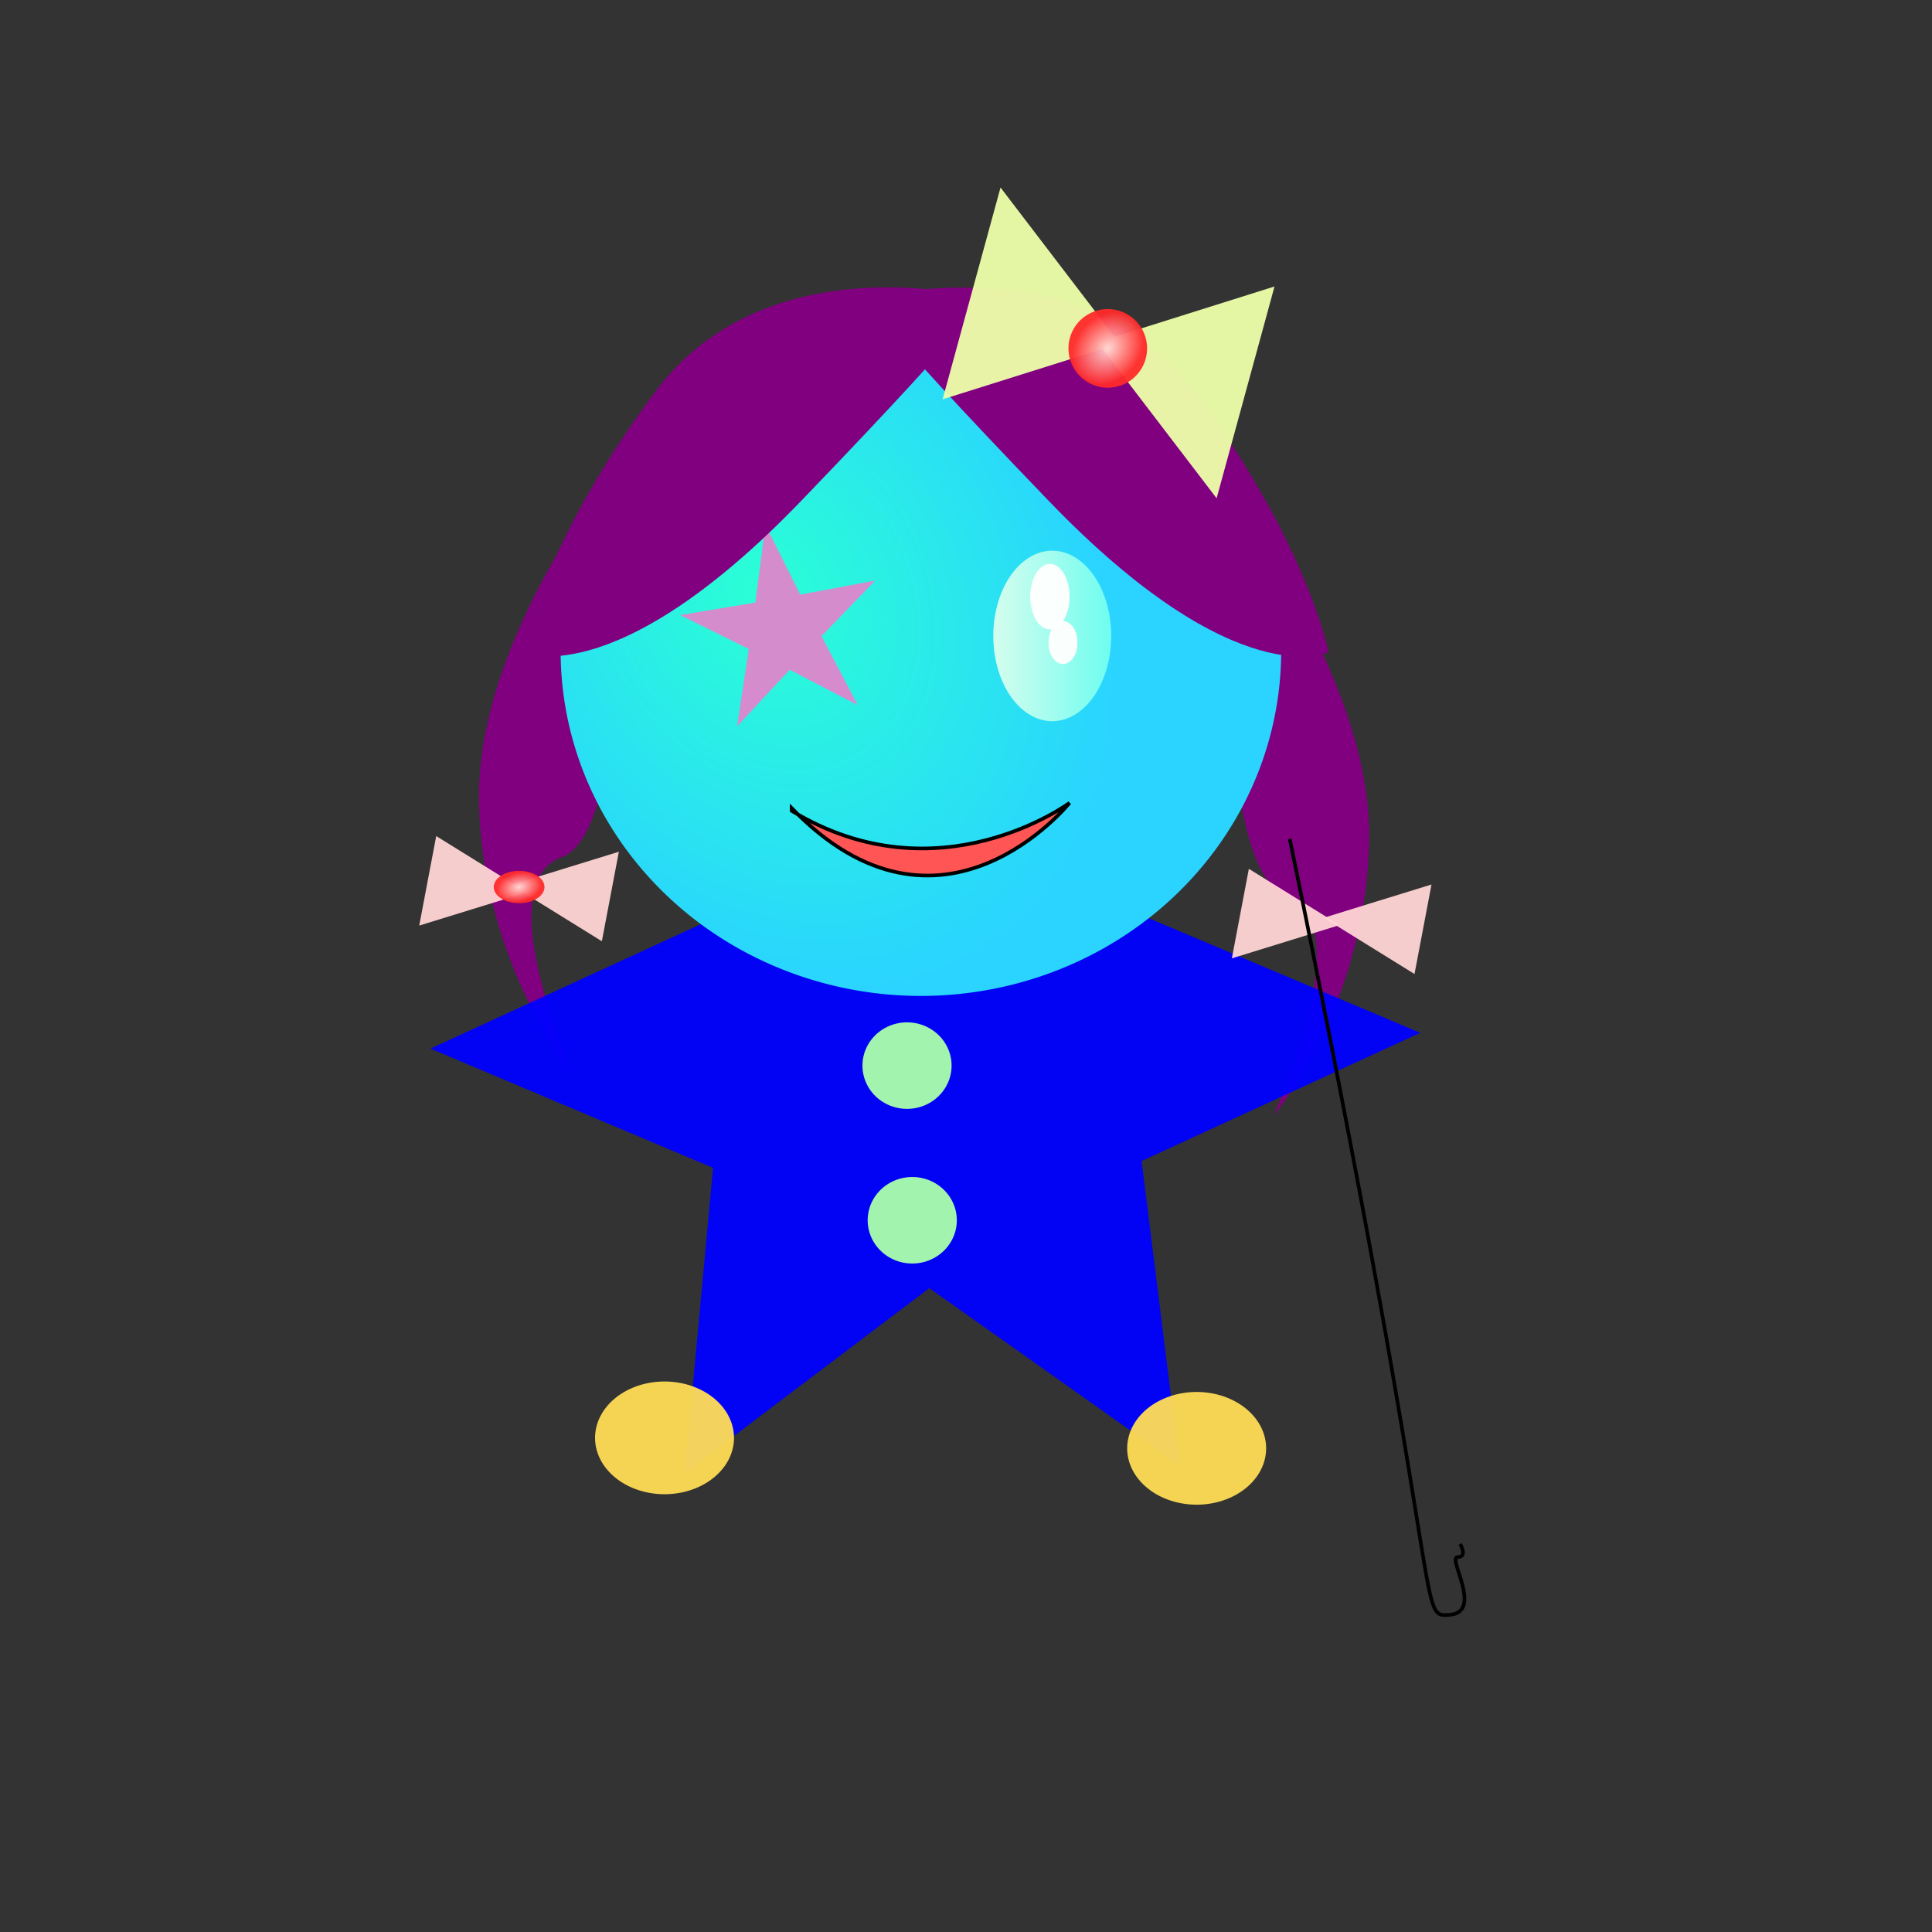
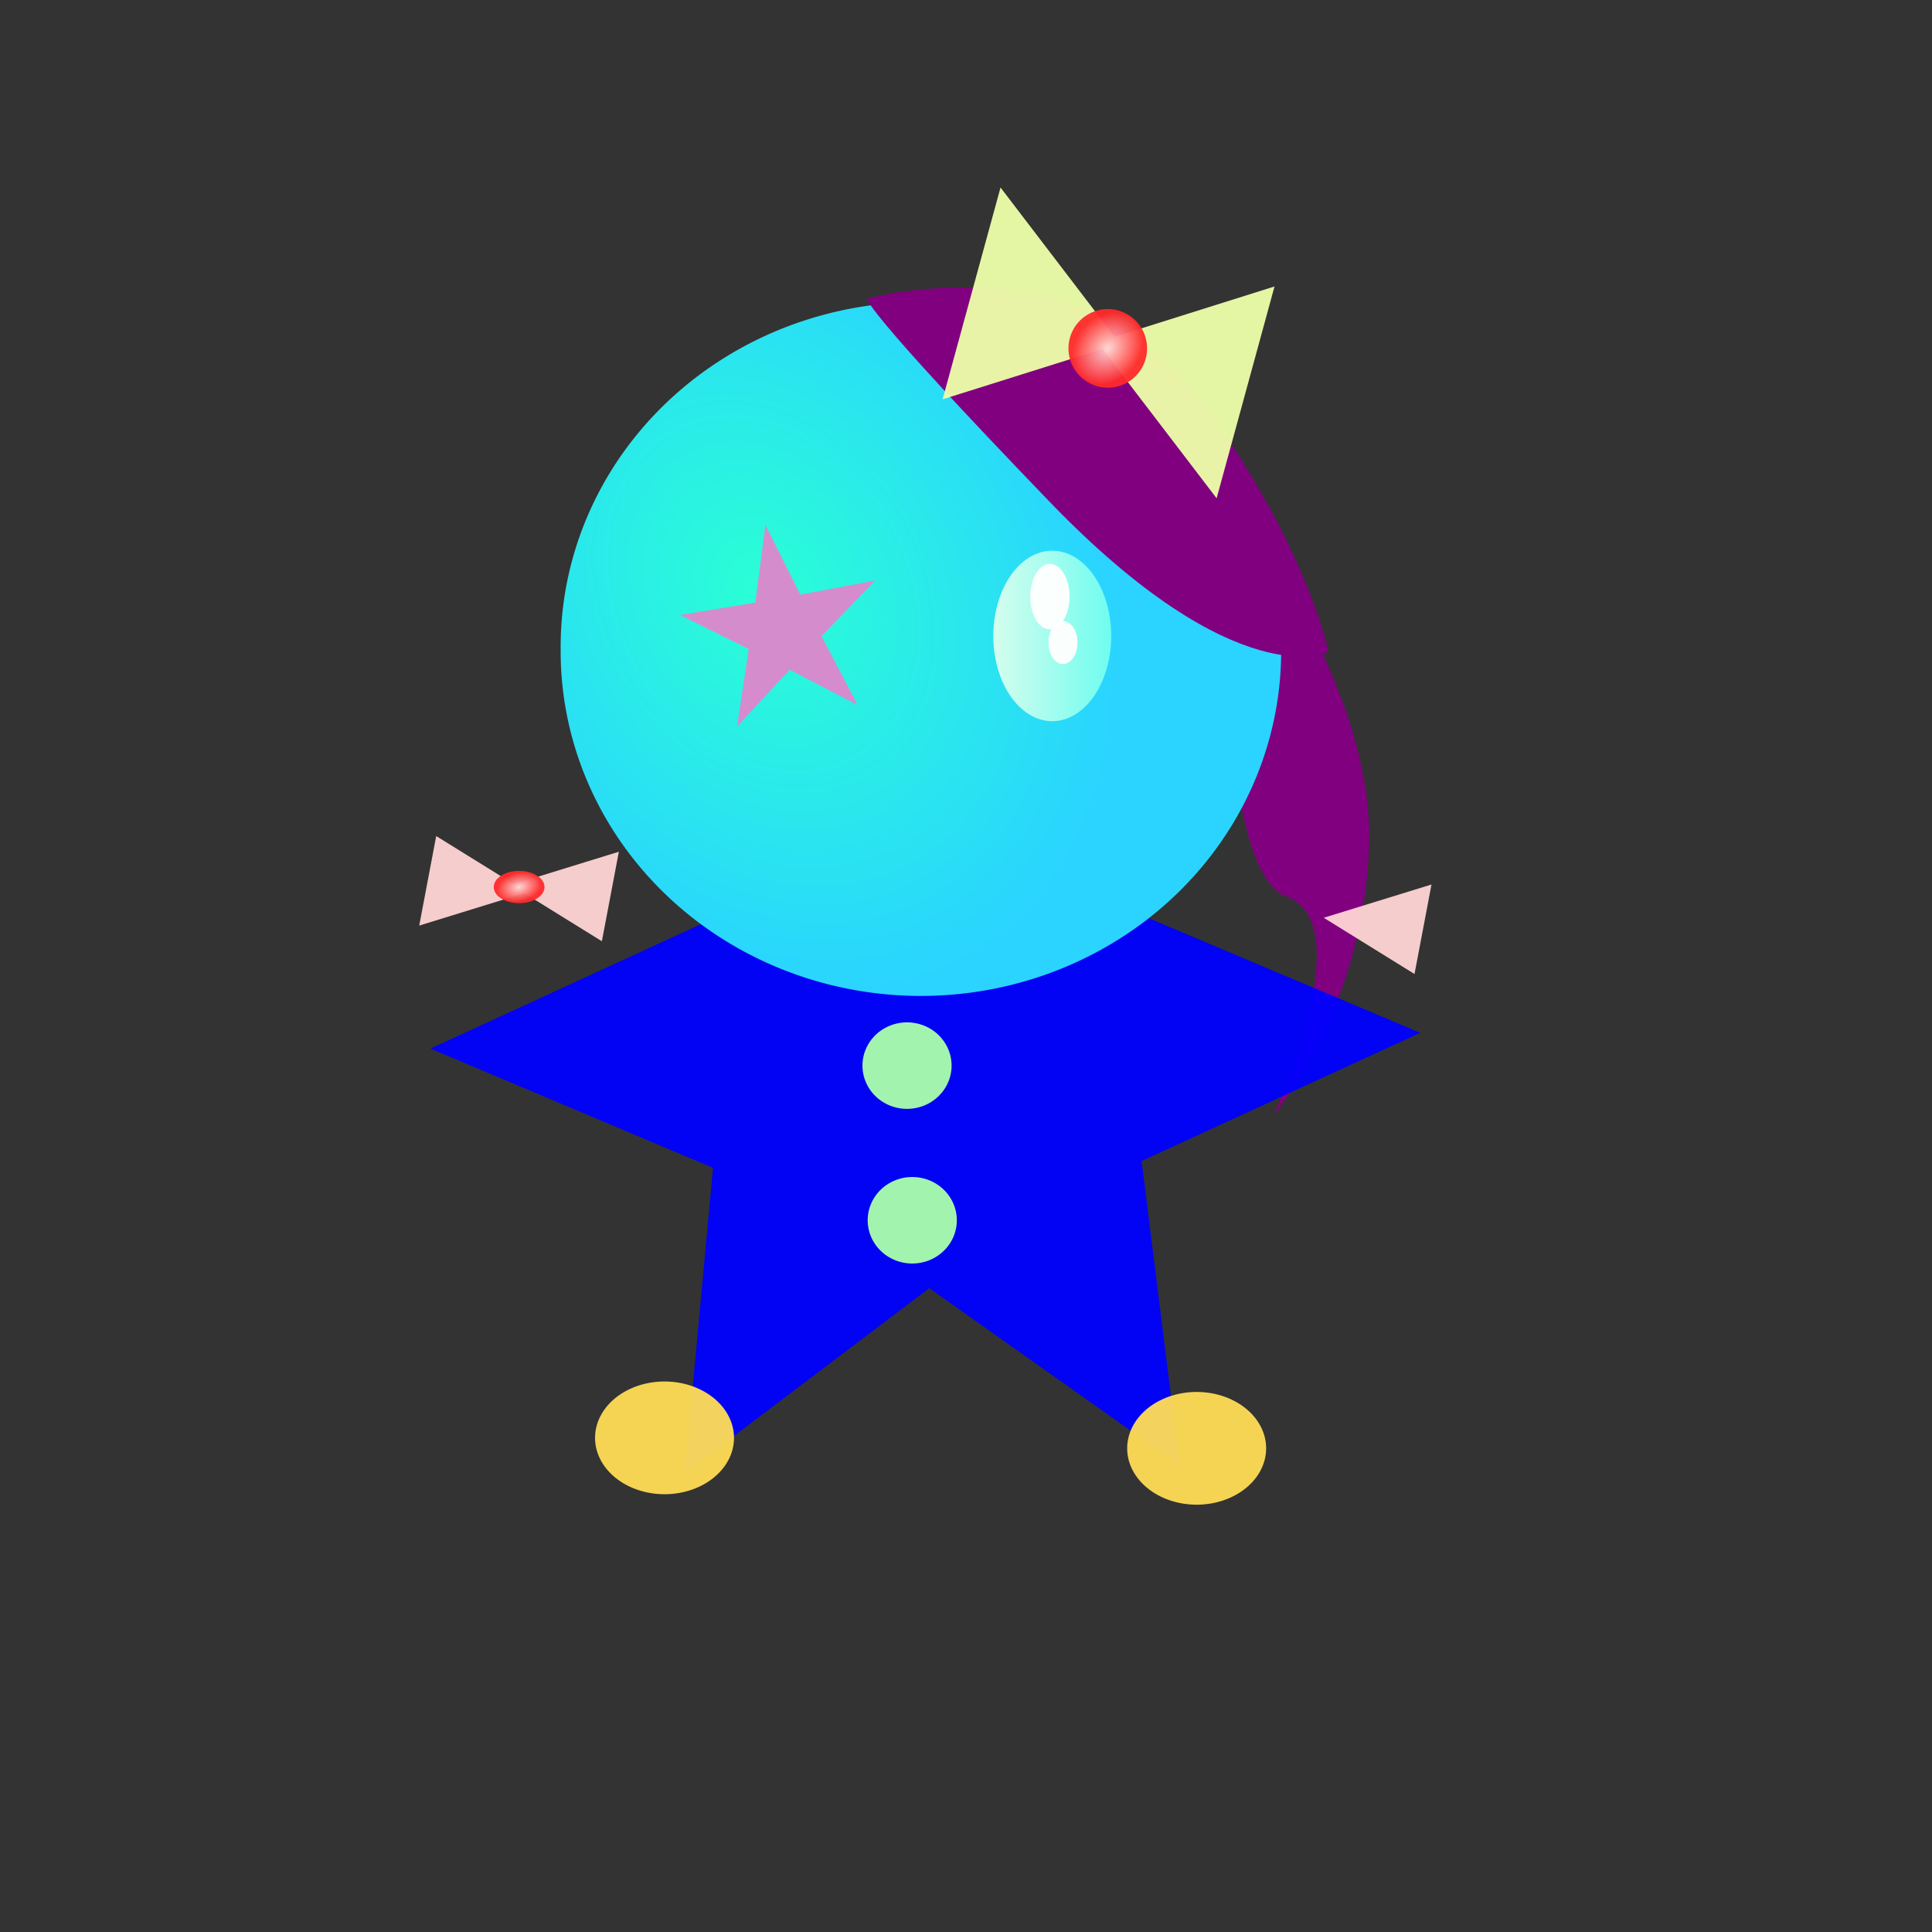
<svg xmlns="http://www.w3.org/2000/svg" xmlns:ns1="http://sodipodi.sourceforge.net/DTD/sodipodi-0.dtd" xmlns:ns2="http://www.inkscape.org/namespaces/inkscape" xmlns:xlink="http://www.w3.org/1999/xlink" id="svg2" ns1:docname="12.svg" viewBox="0 0 531.5 531.5" ns1:version="0.32" version="1.0" ns2:output_extension="org.inkscape.output.svg.inkscape" ns2:version="0.46">
  <rect x="0" y="0" width="531.5" height="531.5" fill="#333333" stroke="none" />
  <defs id="defs4">
    <linearGradient id="linearGradient3403" ns2:collect="always">
      <stop id="stop3405" style="stop-color:#ffd5d5" offset="0" />
      <stop id="stop3407" style="stop-color:#ff2a2a" offset="1" />
    </linearGradient>
    <radialGradient id="radialGradient3540" gradientUnits="userSpaceOnUse" cy="228.34" cx="228.61" gradientTransform="matrix(.681 .867 -.699 .549 232.37 -93.534)" r="97.357" ns2:collect="always">
      <stop id="stop3169" style="stop-color:#2affd5" offset="0" />
      <stop id="stop3171" style="stop-color:#2ad4ff" offset="1" />
    </radialGradient>
    <linearGradient id="linearGradient3542" y2="372.12" gradientUnits="userSpaceOnUse" x2="155.05" y1="372.12" x1="113.94" ns2:collect="always">
      <stop id="stop3380" style="stop-color:#deffee" offset="0" />
      <stop id="stop3382" style="stop-color:#72ffee" offset="1" />
    </linearGradient>
    <radialGradient id="radialGradient3544" xlink:href="#linearGradient3403" gradientUnits="userSpaceOnUse" cy="56.251" cx="-46.876" gradientTransform="matrix(-.667 -.467 .573 -.819 -110.38 80.458)" r="10.817" ns2:collect="always" />
  </defs>
  <ns1:namedview id="base" bordercolor="#666666" ns2:pageshadow="2" guidetolerance="10" pagecolor="#ffffff" gridtolerance="10000" ns2:window-height="972" ns2:zoom="1.3866519" objecttolerance="10" showgrid="false" borderopacity="1.0" ns2:current-layer="layer1" ns2:cx="309.95015" ns2:cy="250.5207" ns2:window-y="0" units="cm" ns2:window-x="0" ns2:window-width="1280" ns2:pageopacity="0.0" ns2:document-units="px" />
  <g id="layer1" ns2:label="Layer 1" ns2:groupmode="layer">
    <g id="g3509" transform="translate(-33.895 12.26)">
      <path id="path3394" style="fill-rule:evenodd;fill:#800080" d="m372.47 126.6s39.22 47.82 38.07 93.09c-1.15 45.28-26.26 74.87-26.26 74.87s24.16-52.75 3.51-60.15c-20.65-7.39-16.84-108.33-15.32-107.81z" />
-       <path id="path2621" style="fill-rule:evenodd;fill:#800080" d="m203.74 115.74s-39.21 47.82-38.06 93.09c1.15 45.28 26.26 74.87 26.26 74.87s-24.16-52.75-3.51-60.15c20.65-7.39 16.84-108.33 15.31-107.81z" />
      <path id="path3398" style="opacity:.95;fill-rule:evenodd;fill:#0000ff" ns1:type="star" d="m222.12 377.17l-68.87-48.75-67.285 50.91 7.786-84.01-77.738-32.81 76.655-35.27-10.456-83.73 68.868 48.75 67.28-50.92-7.78 84.02 77.74 32.81-76.66 35.27 10.46 83.73z" ns1:r1="136.16972" ns2:flatsided="false" transform="translate(136.3 13.702)" ns1:arg2="1.5548839" ns1:arg1="1.0312851" ns2:randomized="0" ns1:cy="260.33932" ns1:cx="152.16508" ns2:rounded="0" ns1:r2="68.084869" ns1:sides="6" />
      <path id="path3165" ns1:rx="97.356804" ns1:ry="86.539383" style="fill:url(#radialGradient3540)" ns1:type="arc" d="m368.51 243.75a97.357 86.539 0 1 1 -194.71 0 97.357 86.539 0 1 1 194.71 0z" transform="matrix(1.018 0 0 1.096 11.205 -100.88)" ns1:cy="243.75259" ns1:cx="271.15674" />
      <path id="path4982" style="opacity:.95;fill-rule:evenodd;fill:#de87cd" ns1:type="star" d="m131.25 412.5l-16.08-15.98-19.948 10.77 10.228-20.23-16.398-15.65 22.398 3.48 9.82-20.44 3.61 22.38 22.47 3.02-20.17 10.35 4.07 22.3z" ns1:r1="30.967989" ns2:flatsided="false" transform="matrix(0 -.951 .925 0 -106.89 272.27)" ns1:arg2="1.7146369" ns1:arg1="1.0863184" ns2:randomized="0" ns1:cy="385.10025" ns1:cx="116.82816" ns2:rounded="0" ns1:r2="11.542173" ns1:sides="5" />
      <path id="path4984" ns1:rx="20.553102" ns1:ry="31.009945" style="opacity:.95;fill-rule:evenodd;fill:url(#linearGradient3542)" ns1:type="arc" d="m155.05 372.12a20.553 31.01 0 1 1 -41.11 0 20.553 31.01 0 1 1 41.11 0z" transform="matrix(.789 0 0 .756 217.26 -118.63)" ns1:cy="372.11935" ns1:cx="134.49663" />
      <path id="path2604" ns1:rx="5.4087114" ns1:ry="6.8510342" style="opacity:.95;fill-rule:evenodd;fill:#ffffff" ns1:type="arc" d="m222.84 373.92a5.409 6.851 0 1 1 -10.82 0 5.409 6.851 0 1 1 10.82 0z" transform="matrix(1 0 0 1.316 105.29 -340.2)" ns1:cy="373.92224" ns1:cx="217.43019" />
      <path id="path2606" ns1:rx="3.9663882" ns1:ry="4.6875496" style="opacity:.95;fill-rule:evenodd;fill:#ffffff" ns1:type="arc" d="m312.98 417.91a3.966 4.688 0 1 1 -7.93 0 3.966 4.688 0 1 1 7.93 0z" transform="matrix(1 0 0 1.231 17.308 -349.93)" ns1:cy="417.91309" ns1:cx="309.0177" />
      <g id="g3426" transform="translate(12.26 37.5)">
        <path id="path3422" ns1:rx="12.259746" ns1:ry="11.899165" style="opacity:.95;fill-rule:evenodd;fill:#aaffaa" ns1:type="arc" d="m141.35 236.18a12.26 11.899 0 1 1 -24.52 0 12.26 11.899 0 1 1 24.52 0z" transform="translate(142.07 7.212)" ns1:cy="236.18039" ns1:cx="129.08791" />
        <path id="path3424" ns1:rx="12.259746" ns1:ry="11.899165" style="opacity:.95;fill-rule:evenodd;fill:#aaffaa" ns1:type="arc" d="m141.35 236.18a12.26 11.899 0 1 1 -24.52 0 12.26 11.899 0 1 1 24.52 0z" transform="translate(143.51 49.76)" ns1:cy="236.18039" ns1:cx="129.08791" />
      </g>
-       <path id="path2605" style="fill-rule:evenodd;stroke:#000000;stroke-width:1px;fill:#ff5555" d="m328.13 208.62s-36.06 26.69-76.44 2.17v-0.73c41.1 42.55 76.44-1.44 76.44-1.44z" />
      <path id="path3396" style="fill-rule:evenodd;fill:#800080" d="m272.79 69.77s58.81-15.712 89.75 25.702c30.93 41.418 36.86 71.688 36.86 71.688s-25.04 12.3-76.9-41.53c-51.85-53.835-51.06-56.661-49.71-55.86z" />
-       <path id="path3399" style="fill-rule:evenodd;fill:#800080" d="m303.98 69.712s-58.82-15.712-89.75 25.702c-30.94 41.416-36.87 71.686-36.87 71.686s25.05 12.3 76.9-41.53c51.85-53.833 51.07-56.659 49.72-55.858z" />
      <g id="g3466" transform="matrix(.989 .146 -.146 .989 327.17 -144.76)">
        <path id="path3448" style="opacity:.95;fill-rule:evenodd;fill:#eeffaa" ns1:type="star" ns1:sides="3" ns1:r1="33.345436" ns1:r2="16.67272" ns1:arg1="1.194306" ns1:arg2="2.2415035" transform="matrix(-.856 0 0 -1.05 372.03 333.97)" ns2:randomized="0" ns1:cy="111.05887" ns1:cx="411.78323" ns2:rounded="0" ns2:flatsided="false" d="m424.04 142.07l-22.62-17.95-22.62-17.95 26.85-10.616 26.86-10.617-4.23 28.563-4.24 28.57z" />
        <path id="path3450" style="opacity:.95;fill-rule:evenodd;fill:#eeffaa" ns1:type="star" d="m424.04 142.07l-22.62-17.95-22.62-17.95 26.85-10.616 26.86-10.617-4.23 28.563-4.24 28.57z" ns1:r1="33.345436" ns2:flatsided="false" ns1:arg1="1.194306" ns1:arg2="2.2415035" ns2:randomized="0" transform="matrix(.856 0 0 1.05 -282.61 111.54)" ns1:cy="111.05887" ns1:cx="411.78323" ns2:rounded="0" ns1:r2="16.67272" ns1:sides="3" />
        <path id="path3401" ns1:rx="10.817423" ns1:ry="10.817423" style="opacity:.95;fill-rule:evenodd;fill:url(#radialGradient3544)" ns1:type="arc" d="m-36.058 56.251a10.817 10.817 0 1 1 -21.635 0 10.817 10.817 0 1 1 21.635 0z" transform="translate(91.588 168.03)" ns1:cy="56.250599" ns1:cx="-46.8755" />
      </g>
      <g id="g3446" transform="translate(353.37 94.472)">
-         <path id="path3425" style="opacity:.95;fill-rule:evenodd;fill:#ffd5d5" ns1:type="star" ns1:sides="3" ns1:r1="33.345436" ns1:r2="16.67272" ns1:arg1="1.194306" ns1:arg2="2.2415035" transform="matrix(-.552 0 0 -.431 258.16 193.52)" ns2:randomized="0" ns1:cy="111.05887" ns1:cx="411.78323" ns2:rounded="0" ns2:flatsided="false" d="m424.04 142.07l-22.62-17.95-22.62-17.95 26.85-10.616 26.86-10.617-4.23 28.563-4.24 28.57z" />
        <path id="path3427" style="opacity:.95;fill-rule:evenodd;fill:#ffd5d5" ns1:type="star" d="m424.04 142.07l-22.62-17.95-22.62-17.95 26.85-10.616 26.86-10.617-4.23 28.563-4.24 28.57z" ns1:r1="33.345436" ns2:flatsided="false" ns1:arg1="1.194306" ns1:arg2="2.2415035" ns2:randomized="0" transform="matrix(.552 0 0 .431 -164.41 99.99)" ns1:cy="111.05887" ns1:cx="411.78323" ns2:rounded="0" ns1:r2="16.67272" ns1:sides="3" />
        <path id="path3429" ns1:rx="10.817423" ns1:ry="10.817423" style="opacity:.95;fill:url(#radialGradient3544);fill-rule:evenodd" ns1:type="arc" d="m-36.058 56.251a10.817 10.817 0 1 1 -21.635 0 10.817 10.817 0 1 1 21.635 0z" transform="matrix(.645 0 0 .411 77.134 123.19)" ns1:cy="56.250599" ns1:cx="-46.8755" />
      </g>
      <g id="g3451" transform="translate(129.81 85.458)">
        <path id="path3453" style="opacity:.95;fill-rule:evenodd;fill:#ffd5d5" ns1:type="star" ns1:sides="3" ns1:r1="33.345436" ns1:r2="16.67272" ns1:arg1="1.194306" ns1:arg2="2.2415035" transform="matrix(-.552 0 0 -.431 258.16 193.52)" ns2:randomized="0" ns1:cy="111.05887" ns1:cx="411.78323" ns2:rounded="0" ns2:flatsided="false" d="m424.04 142.07l-22.62-17.95-22.62-17.95 26.85-10.616 26.86-10.617-4.23 28.563-4.24 28.57z" />
        <path id="path3455" style="opacity:.95;fill-rule:evenodd;fill:#ffd5d5" ns1:type="star" d="m424.04 142.07l-22.62-17.95-22.62-17.95 26.85-10.616 26.86-10.617-4.23 28.563-4.24 28.57z" ns1:r1="33.345436" ns2:flatsided="false" ns1:arg1="1.194306" ns1:arg2="2.2415035" ns2:randomized="0" transform="matrix(.552 0 0 .431 -164.41 99.99)" ns1:cy="111.05887" ns1:cx="411.78323" ns2:rounded="0" ns1:r2="16.67272" ns1:sides="3" />
        <path id="path3457" ns1:rx="10.817423" ns1:ry="10.817423" style="opacity:.95;fill:url(#radialGradient3544);fill-rule:evenodd" ns1:type="arc" d="m-36.058 56.251a10.817 10.817 0 1 1 -21.635 0 10.817 10.817 0 1 1 21.635 0z" transform="matrix(.645 0 0 .411 77.134 123.19)" ns1:cy="56.250599" ns1:cx="-46.8755" />
      </g>
      <path id="path3473" ns1:rx="19.110781" ns1:ry="15.504972" style="opacity:.95;fill-rule:evenodd;fill:#ffdd55" ns1:type="arc" d="m75.722 80.41a19.111 15.505 0 1 1 -38.222 0 19.111 15.505 0 1 1 38.222 0z" transform="translate(160.1 302.89)" ns1:cy="80.409508" ns1:cx="56.611179" />
      <path id="path3475" ns1:rx="19.110781" ns1:ry="15.504972" style="opacity:.95;fill-rule:evenodd;fill:#ffdd55" ns1:type="arc" d="m75.722 80.41a19.111 15.505 0 1 1 -38.222 0 19.111 15.505 0 1 1 38.222 0z" transform="translate(306.49 305.77)" ns1:cy="80.409508" ns1:cx="56.611179" />
-       <path id="path3507" style="stroke:#000000;stroke-width:1px;fill:none" d="m388.71 218.51c43.99 213.47 34.61 214.19 43.99 213.47 9.37-0.73-0.72-15.87 2.16-15.87 2.89 0 0.72-3.61 0.72-3.61" />
    </g>
  </g>
</svg>